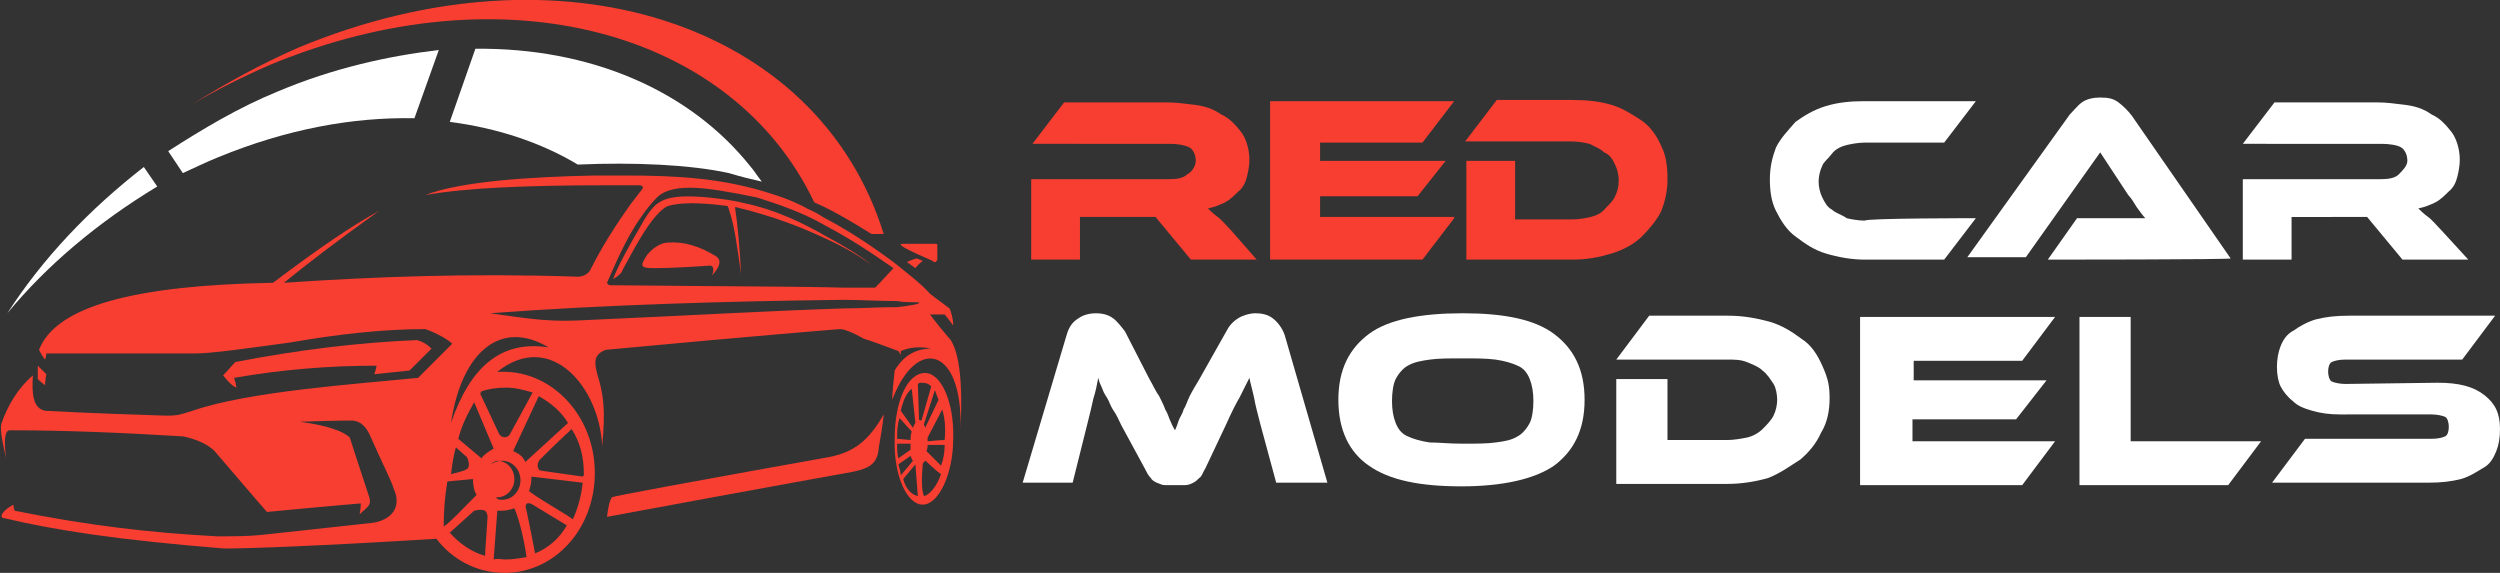
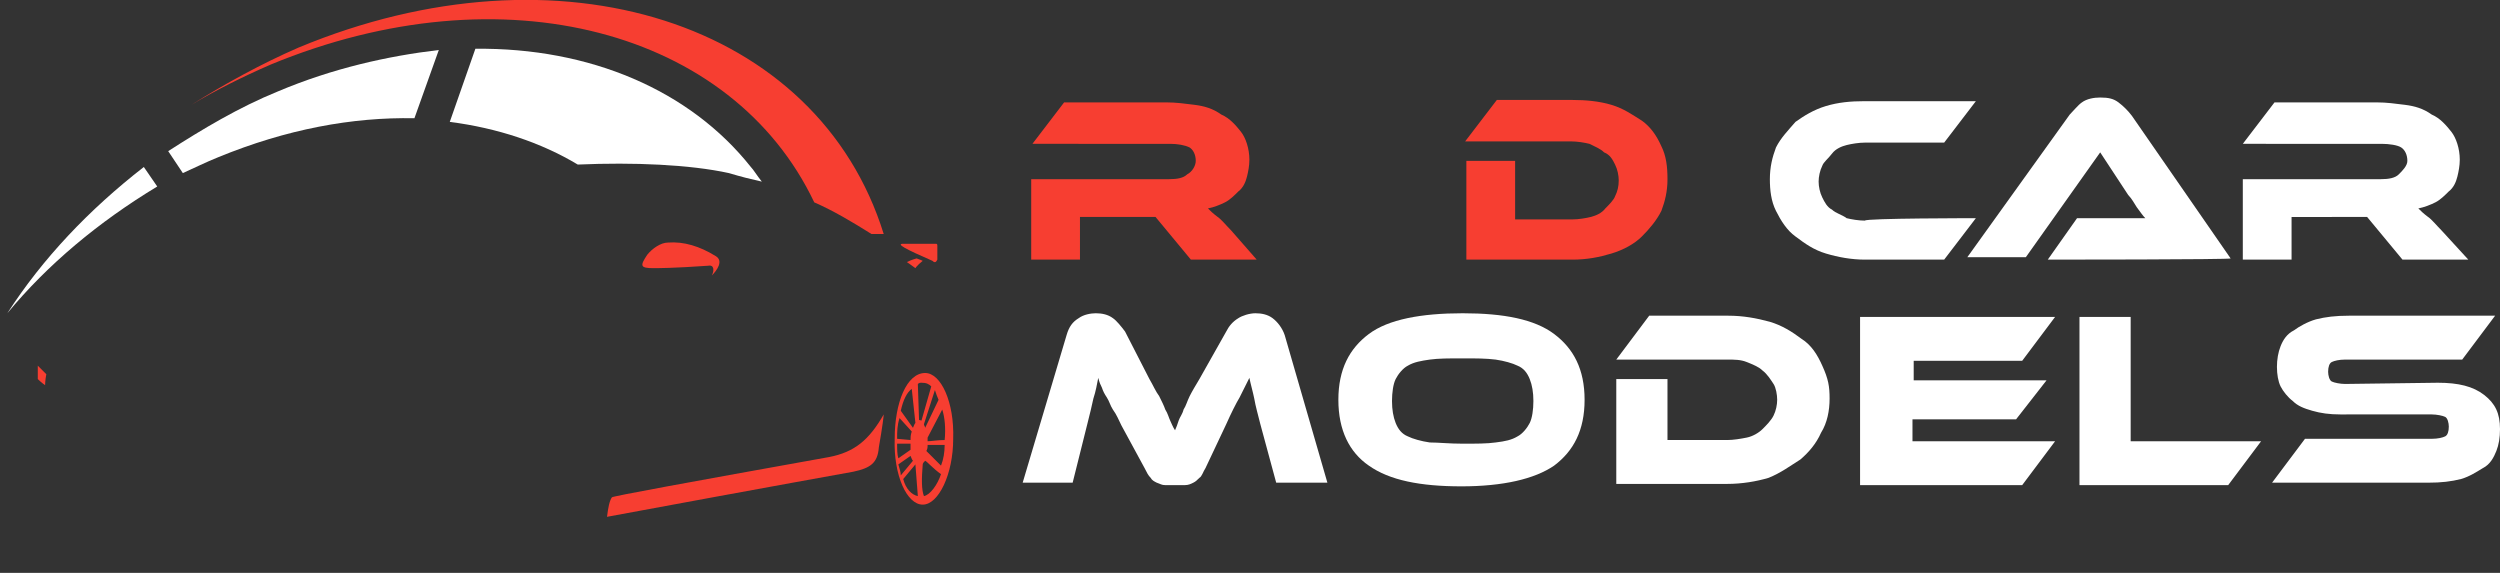
<svg xmlns="http://www.w3.org/2000/svg" version="1.1" id="Layer_1" x="0px" y="0px" width="205.1px" height="47px" viewBox="0 0 205.1 47" style="enable-background:new 0 0 205.1 47;" xml:space="preserve">
  <rect x="0" y="0" width="205.1" height="47" fill="#333333" stroke="none" />
  <style type="text/css">
	.st0{fill-rule:evenodd;clip-rule:evenodd;fill:#F73E31;}
	.st1{fill-rule:evenodd;clip-rule:evenodd;fill:#FFFFFF;}
	.st2{fill:#F73E31;}
	.st3{fill:#FFFFFF;}
</style>
  <g>
    <path class="st0" d="M66.8,16.6C60.1,2.5,41.3-2.6,22.2,5.3c-2.3,1-4.5,2.1-6.5,3.3c2.7-1.7,5.8-3.4,8.8-4.7   c21.4-8.9,42.6-2.1,48,15.3c-0.3,0-0.7,0-1,0C69.9,18.2,68.4,17.3,66.8,16.6z" />
    <path class="st1" d="M36,4.1l-2,5.6c-5.1-0.1-10.5,0.9-16.1,3.2c-1,0.4-2,0.9-2.9,1.3l-1.2-1.8c2.8-1.8,5.8-3.6,9-4.9   C27.3,5.6,31.8,4.6,36,4.1z" />
    <path class="st1" d="M0.6,25.7c2.9-4.5,6.7-8.5,11.2-12l1.1,1.6C8.1,18.2,3.9,21.7,0.6,25.7z" />
    <path class="st1" d="M61.6,13.7c0.2,0.2,0.5,0.7,0.9,1.2c-0.9-0.2-1.7-0.4-2.7-0.7c-3.2-0.7-7.8-0.9-12.4-0.7   c-3-1.8-6.6-3-10.5-3.5l2.1-6C48.4,3.9,56.6,7.4,61.6,13.7z" />
    <path class="st0" d="M75.9,30.6c1.3,0,2.4,2.4,2.3,5.4c0,2.9-1.2,5.4-2.5,5.4s-2.4-2.4-2.3-5.4C73.4,33,74.4,30.6,75.9,30.6z    M76.7,32l-0.9,2.8c0,0.1,0.1,0.2,0.1,0.3l1.1-2.3C76.9,32.6,76.8,32.3,76.7,32z M77.3,33.6l-1.2,2.3c0,0.1,0,0.2,0,0.3   c0.3,0,0.8-0.1,1.4-0.1C77.6,35.1,77.5,34.2,77.3,33.6z M77.5,36.5h-1.4c0,0.2,0,0.3-0.1,0.5l1.2,1.2   C77.4,37.7,77.5,37.1,77.5,36.5z M75.8,40.7c0.5-0.1,1.1-0.9,1.4-1.8c-0.7-0.5-1.1-1-1.3-1.1c-0.1,0.1-0.2,0.2-0.2,0.3   C75.6,39.3,75.6,40.2,75.8,40.7z M75.6,34.5l0.8-2.8c-0.2-0.2-0.4-0.3-0.8-0.3c-0.1,0-0.2,0-0.3,0.1l0.1,3   C75.4,34.4,75.5,34.5,75.6,34.5z M75.3,40.7l-0.2-2.6l-1,1.2C74.3,40.1,74.8,40.6,75.3,40.7z M73.9,39l1-1.2   c-0.1-0.1-0.1-0.2-0.2-0.4l-1,0.7C73.8,38.5,73.9,38.7,73.9,39z M73.7,37.6l1-0.7c0-0.2,0-0.3,0-0.5c-0.2,0-0.5,0-1.1,0   C73.6,36.8,73.6,37.3,73.7,37.6z M73.6,36l1.1,0.1c0-0.2,0-0.4,0.1-0.7l-1-1.1C73.6,34.9,73.6,35.4,73.6,36z M73.9,33.7l1,1.4   c0.1-0.2,0.1-0.3,0.2-0.4l-0.3-2.8C74.4,32.2,74.1,32.8,73.9,33.7z" />
-     <path class="st0" d="M1.1,41.4c0,0,0,0.2,0.1,0.5c6,1.2,11,1.8,16.6,2.1c1.1,0,2.5,0,3.5-0.1c1.8-0.2,4.7-0.5,9.2-1   c1.6-0.2,2.5-1.3,1.8-2.8c-0.2-0.7-0.9-2-2-4.5c-0.4-0.8-0.9-1.1-1.5-1.1c0,0-1.4,0-4.2,0.1c2.3,0.3,3.6,0.8,4.1,1.3   c0,0,0.5,1.6,1.6,4.9c0.2,0.7-0.2,0.8-0.8,1.4c0,0,0.1-0.5,0.1-0.9c0,0-2.5,0.2-7.7,0.7c0,0-1.4-1.6-4.3-5C17,36.4,16,36,15,35.8   c-4.9-0.3-9.7-0.5-14.2-0.5c-0.4,0-0.5,0.8-0.3,2.3c-0.3-1.3-0.5-2.3-0.4-2.8c0.5-1.5,1.4-3,2.6-4c-0.1,1.5,0,2.7,1,2.9   c0,0,3.4,0.2,9.9,0.4c1.1,0,1.2-0.1,2.2-0.4c4.6-1.6,13.5-2.2,18.5-2.7c0,0,1-1,2.8-2.8c-0.3-0.3-1.1-0.8-2.2-1.2   c-3.4,0-7.1,0.4-11.1,1.1c-3.7,0.5-6.4,0.9-7.9,0.9c0,0-4,0-12.1,0c0,0,0,0.2-0.1,0.5c0,0-0.2-0.2-0.5-0.8   c1.4-3.6,7.9-5.3,19.2-5.5c3.7-2.8,6.5-4.7,8.7-5.9c-3.5,2.5-6.1,4.5-7.8,5.9c7.3-0.5,15.3-0.8,24.1-0.5c0.4,0,0.8-0.2,1-0.5   c1-2,2.1-3.7,3.3-5.4c0.3-0.4,0.7-0.9,1-1.3c0.1-0.2,0-0.3-0.3-0.3c-0.9,0-1.7,0-2.5,0c-6.6,0-11.6,0.2-15,0.8   c2.8-1.1,8.5-1.5,13.9-1.6c0.9,0,1.7,0,2.5,0c4.2,0,8,0.2,12,1.5c1,0.3,2,0.7,2.9,1.2c0.4,0.2,0.9,0.4,1.3,0.7   c2.1,1.1,3.9,2.3,5.8,3.7c1.1,0.9,2.2,1.7,3,2.6c0,0,0.5,0.4,1.6,1.2c0.1,0.2,0.3,0.8,0.3,1.4c0,0-0.2-0.3-0.7-0.9c0,0-0.4,0-1.2,0   c0,0,0.5,0.7,1.7,2.1c0.7,1.1,1,3.5,0.8,7.3c0.2-6.7-3.6-7.7-5.6-2.4c0-0.5,0.1-1.5,0.2-2.4c0.7-1.2,1.7-1.8,3-1.8   c-1-0.2-1.8-0.1-2.5,0.2c0,0.1,0,0.2,0,0.3c-0.1-0.1-0.1-0.2-0.2-0.3c-1.1-0.4-2.1-0.8-2.8-1C70,27.3,69.3,27,68.9,27   c0,0-6.4,0.5-19.2,1.7c-1.1,0.4-0.9,1.2-0.7,2c0.5,1.6,0.7,2.9,0.4,5.9c-0.2-4.8-4.2-9.6-8.6-6.1c0.2,0,0.3,0,0.5,0   c4.1,0,7.5,3.7,7.5,8.3S45.5,47,41.4,47c-2.3,0-4.3-1.1-5.6-2.8C26.1,44.8,20.3,45,18.4,45c-8.7-0.7-13.9-1.5-18.1-2.5   C0,42.5,0,42,1.1,41.4z M38.3,37.5l-0.9-0.8c-0.2,0.7-0.3,1.4-0.4,2.2c0.8-0.2,1.2-0.3,1.4-0.5C38.5,38.2,38.5,37.9,38.3,37.5z    M39.5,37.6c0.2-0.3,0.5-0.5,1-0.8L38.9,33c-0.5,0.9-1,1.8-1.3,3L39.5,37.6z M67.7,18.5c-1.7-1-3.7-1.7-5.6-2.3   c-0.5-0.1-1-0.2-1.5-0.3c-1.8-0.3-5.3-1.1-6.7,0.3c-0.4,0.4-0.9,1-1.3,1.6c-1.3,1.8-2.3,4.3-2.8,5.4c0.1,0.2,0.2,0.2,0.3,0.2   c9.5,0.1,15.9,0.1,19.1,0.2c1.7,0,2.6,0,2.6,0s0.5-0.5,1.5-1.6C71.3,20.6,69.6,19.5,67.7,18.5z M47.2,26.3c9.1-0.4,15.8-0.8,22.1-1   c1.4,0,2.7-0.1,4-0.1c0.1,0,0.2,0,0.3,0c0.9-0.1,2.2-0.3,1.7-0.4c-0.5,0-1.2,0-1.7-0.1c-1.4,0-2.9-0.1-4.5-0.1   c-8.9,0.1-19.7,0.4-28.9,1.1C42.5,26,44.5,26.4,47.2,26.3z M45,28.5c-3.8-2.3-7.1,0.2-8,6.2C38.6,30,41.2,27.9,45,28.5z M41.5,31.8   c-0.7,0-1.4,0.1-2,0.3c0,0.1-0.1,0.1-0.1,0.2l1.5,3.2c0.2,0.5,0.8,0.5,1,0l1.8-3.3C43,32,42.3,31.8,41.5,31.8z M44.2,32.5l-2.1,4.5   c0.4,0.2,0.8,0.4,1,0.9l3.5-3.2C46,33.7,45.1,33,44.2,32.5z M47.9,38.9c0-1.4-0.3-2.6-1-3.7c-1.3,1.2-2.2,2.1-2.6,2.5   c-0.2,0.2-0.3,0.7,0,0.9l3.5,0.5C47.9,39,47.9,39,47.9,38.9z M47.8,39.6l-4.2-0.5v0.1c0,0.4-0.1,0.8-0.2,1.1c1.4,1,2.6,1.6,3.6,2.3   C47.4,41.7,47.7,40.7,47.8,39.6z M46.5,43.1c-1.8-1.1-2.8-1.7-2.8-1.7c-0.5-0.3-0.7,0-0.5,0.5c0.3,1.4,0.5,2.5,0.7,3.5   C44.9,45,45.9,44.2,46.5,43.1z M41.5,45.9c0.5,0,1.2-0.1,1.7-0.2c-0.3-2-0.7-3.3-1-4c-0.3,0.1-0.7,0.2-1,0.2c-0.1,0-0.3,0-0.4,0   l-0.3,4C40.8,45.8,41.1,45.9,41.5,45.9z M40.8,37.8c0.8,0,1.4,0.7,1.4,1.5c0,0.9-0.7,1.5-1.4,1.5h-0.1C40.8,41,41,41,41.2,41   c0.9,0,1.5-0.8,1.5-1.6c0-0.9-0.7-1.6-1.5-1.6c-0.3,0-0.7,0.1-0.9,0.3C40.4,37.9,40.7,37.8,40.8,37.8z M39.8,45.6   c0-0.5,0.1-1.5,0.2-3.2c0-0.2-0.1-0.4-0.2-0.5c-0.2-0.1-0.5-0.1-0.9,0l-2,1.8C37.7,44.6,38.7,45.3,39.8,45.6z M39.1,40.6   c-0.2-0.3-0.3-0.8-0.3-1.3l-2.1,0.2c-0.2,1.2-0.3,2.4-0.3,3.7C37,42.8,37.8,41.9,39.1,40.6z" />
-     <path class="st0" d="M68,19.7c-2.3-1.1-4.7-2-7.6-2.7h-0.1c0.2,1.3,0.4,3.4,0.5,5.5c-0.3-2-0.5-3.9-1-5.3c0-0.1-0.1-0.2-0.1-0.3   c-2.3-0.3-3.9-0.3-4.9,0c-0.5,0.2-1.1,0.9-1.6,1.6c-0.9,1.3-1.7,2.9-2.1,3.6c-0.1,0.3-0.3,0.5-0.8,0.8c0.3-0.9,1.4-2.9,2.4-4.6   c0.5-0.9,1-1.5,1.4-1.7c1-0.7,3.3-0.5,4.9-0.3c0.8,0.1,1.4,0.2,2.2,0.4c2.4,0.5,4.7,1.6,6.6,2.7c1.5,0.8,2.8,1.6,3.8,2.4   C70.5,21,69.3,20.3,68,19.7z" />
    <path class="st0" d="M54.8,19.9c1.3-0.1,2.6,0.3,3.9,1.1c0.7,0.4,0.1,1.2-0.3,1.6c0.2-0.4,0.2-0.9-0.3-0.8C55.3,22,53.9,22,53.6,22   c-1.1,0-1.1-0.2-0.5-1.1C53.5,20.4,54.2,19.9,54.8,19.9z" />
    <path class="st0" d="M76.5,21.4c-2.3-1-3-1.4-2.4-1.4c1.8,0,2.7,0,2.7,0c0.1,0,0.1,0.1,0.1,0.2c0,0.8,0,1.1,0,1.1   C76.8,21.5,76.7,21.6,76.5,21.4z" />
    <path class="st0" d="M75.1,22c-0.4-0.3-0.7-0.5-0.7-0.5c0.4-0.2,0.8-0.3,0.8-0.3c0.3,0.1,0.5,0.2,0.5,0.2   C75.2,21.8,75.1,22,75.1,22z" />
-     <path class="st0" d="M18.3,30.8c0,0,0.3-0.3,1-1.1c5.2-1,10.1-1.6,14.9-1.8c0.4,0.1,0.8,0.3,1.2,0.7c0,0-0.7,0.7-1.8,1.8   c0,0-1,0.1-2.9,0.3c0,0,0.1-0.2,0.2-0.7c-3.8,0-7.7,0.3-11.7,1c0,0,0.1,0.2,0.2,0.8C19.1,31.7,18.8,31.4,18.3,30.8z" />
    <path class="st0" d="M3.1,31.1c0,0,0-0.3,0-1.1c0.4,0.4,0.7,0.7,0.7,0.7c-0.1,0.5-0.1,0.9-0.1,0.9S3.4,31.4,3.1,31.1z" />
    <path class="st0" d="M68,37.5c2.1-0.4,3.3-1.4,4.5-3.5c0,0.1-0.1,1-0.4,2.7c-0.1,1.3-0.7,1.7-2.1,2c0,0-6.7,1.2-20.2,3.7   c0.1-0.8,0.2-1.3,0.4-1.6C50.3,40.7,56.3,39.6,68,37.5z" />
  </g>
  <g>
    <path class="st2" d="M103.1,21.3h-5.4l-2.9-3.5h-6.2v3.5h-4v-6.6h11.3c0.7,0,1.2-0.1,1.5-0.4c0.4-0.2,0.7-0.7,0.7-1.1   c0-0.5-0.2-0.9-0.5-1.1c-0.4-0.2-1-0.3-1.6-0.3H84.7l2.6-3.4h8.4c0.8,0,1.5,0.1,2.3,0.2s1.5,0.3,2.2,0.8c0.7,0.3,1.2,0.9,1.6,1.4   s0.7,1.4,0.7,2.3c0,0.5-0.1,1-0.2,1.4c-0.1,0.4-0.3,0.9-0.7,1.2c-0.3,0.3-0.7,0.7-1.1,0.9c-0.4,0.2-0.9,0.4-1.4,0.5   c0.2,0.2,0.4,0.4,0.8,0.7c0.3,0.2,0.7,0.7,1.1,1.1L103.1,21.3z" />
-     <path class="st2" d="M119.3,17.9l-2.6,3.4h-12.5v-13h15.1l-2.6,3.4h-8.4v1.5h10.3l-2.3,2.9h-8v1.7h11V17.9z" />
    <path class="st2" d="M136.8,14.7c0,1-0.2,1.8-0.5,2.6c-0.4,0.8-1,1.5-1.6,2.1s-1.5,1.1-2.5,1.4s-2,0.5-3.2,0.5h-8.7v-8.1h4v4.8h4.7   c0.5,0,1.1-0.1,1.5-0.2c0.4-0.1,0.9-0.3,1.2-0.7c0.3-0.3,0.7-0.7,0.8-1c0.2-0.4,0.3-0.8,0.3-1.3c0-0.4-0.1-0.9-0.3-1.3   c-0.2-0.4-0.4-0.8-0.9-1c-0.3-0.3-0.8-0.5-1.2-0.7c-0.4-0.1-1-0.2-1.5-0.2h-8.7l2.6-3.4h6.2c1.1,0,2.2,0.1,3.2,0.4   c1,0.3,1.7,0.8,2.5,1.3c0.7,0.5,1.2,1.2,1.6,2.1C136.7,12.8,136.8,13.7,136.8,14.7z" />
    <path class="st3" d="M162.1,17.9l-2.6,3.4H153c-1.1,0-2.2-0.2-3.2-0.5c-1-0.3-1.7-0.8-2.5-1.4c-0.7-0.5-1.2-1.3-1.6-2.1   c-0.4-0.8-0.5-1.7-0.5-2.6c0-1,0.2-1.8,0.5-2.6c0.4-0.8,1-1.4,1.6-2.1c0.7-0.5,1.5-1,2.5-1.3c1-0.3,2-0.4,3.2-0.4h9.1l-2.6,3.4H153   c-0.5,0-1.1,0.1-1.5,0.2c-0.4,0.1-0.9,0.3-1.2,0.7s-0.7,0.7-0.8,1c-0.2,0.4-0.3,0.9-0.3,1.3c0,0.4,0.1,0.9,0.3,1.3   c0.2,0.4,0.4,0.8,0.8,1c0.3,0.3,0.8,0.4,1.2,0.7c0.4,0.1,1,0.2,1.5,0.2C153,17.9,162.1,17.9,162.1,17.9z" />
    <path class="st3" d="M168,21.3l2.4-3.4h3.3c0.4,0,0.8,0,1.2,0s0.8,0,1.1,0c-0.2-0.2-0.4-0.5-0.7-0.9c-0.2-0.3-0.4-0.7-0.7-1   l-2.3-3.5l-6.1,8.6h-4.8l8.4-11.7c0.3-0.3,0.7-0.8,1-1c0.4-0.3,1-0.4,1.5-0.4c0.7,0,1.1,0.1,1.5,0.4s0.8,0.7,1.1,1.1l8.1,11.7   C183.1,21.3,168,21.3,168,21.3z" />
    <path class="st3" d="M202.5,21.3h-5.4l-2.9-3.5H188v3.5h-4v-6.6h11.3c0.7,0,1.2-0.1,1.5-0.4s0.7-0.7,0.7-1.1c0-0.5-0.2-0.9-0.5-1.1   c-0.3-0.2-1-0.3-1.6-0.3H184l2.6-3.4h8.4c0.8,0,1.5,0.1,2.3,0.2c0.8,0.1,1.5,0.3,2.2,0.8c0.7,0.3,1.2,0.9,1.6,1.4s0.7,1.4,0.7,2.3   c0,0.5-0.1,1-0.2,1.4c-0.1,0.4-0.3,0.9-0.7,1.2c-0.3,0.3-0.7,0.7-1.1,0.9c-0.4,0.2-0.9,0.4-1.4,0.5c0.2,0.2,0.4,0.4,0.8,0.7   c0.3,0.2,0.7,0.7,1.1,1.1L202.5,21.3z" />
    <path class="st3" d="M94.3,31.1c0.3,0.5,0.5,1,0.8,1.4c0.2,0.4,0.4,0.8,0.5,1.1c0.2,0.3,0.3,0.7,0.4,0.9c0.1,0.2,0.2,0.5,0.4,0.8   c0.1-0.2,0.2-0.5,0.3-0.8s0.3-0.5,0.4-0.9c0.2-0.3,0.3-0.7,0.5-1.1c0.2-0.4,0.5-0.9,0.8-1.4l2.2-3.9c0.2-0.4,0.5-0.8,1-1.1   c0.3-0.2,0.9-0.4,1.4-0.4s1,0.1,1.4,0.4c0.4,0.3,0.8,0.8,1,1.4l3.5,12.1h-4.2l-1.3-4.8c-0.2-0.8-0.4-1.5-0.5-2.1   c-0.1-0.5-0.3-1.2-0.4-1.7c-0.2,0.4-0.5,1-0.8,1.6c-0.3,0.5-0.7,1.3-1.1,2.2l-1.7,3.6c-0.2,0.3-0.3,0.7-0.5,0.8   c-0.2,0.2-0.3,0.3-0.5,0.4c-0.2,0.1-0.4,0.2-0.7,0.2s-0.4,0-0.8,0c-0.2,0-0.5,0-0.8,0s-0.4-0.1-0.7-0.2c-0.2-0.1-0.4-0.2-0.5-0.4   c-0.2-0.2-0.3-0.4-0.5-0.8L92,34.9c-0.2-0.4-0.4-0.9-0.7-1.3c-0.2-0.3-0.3-0.7-0.5-1s-0.3-0.5-0.4-0.8c-0.1-0.2-0.2-0.4-0.3-0.8   c-0.1,0.5-0.2,1.1-0.4,1.7c-0.1,0.5-0.3,1.3-0.5,2.1L88,39.6h-4.1l3.6-12.1c0.2-0.7,0.5-1.1,1-1.4c0.4-0.3,1-0.4,1.4-0.4   c0.5,0,1,0.1,1.4,0.4c0.3,0.2,0.7,0.7,1,1.1L94.3,31.1z" />
    <path class="st3" d="M120,25.7c3.4,0,5.9,0.5,7.5,1.7c1.6,1.2,2.5,2.9,2.5,5.4c0,2.5-0.9,4.2-2.5,5.4c-1.6,1.1-4.2,1.7-7.6,1.7   s-5.9-0.5-7.6-1.7c-1.6-1.1-2.5-2.9-2.5-5.4s0.9-4.2,2.5-5.4S116.6,25.7,120,25.7z M120,36.4c1.1,0,2,0,2.7-0.1   c0.8-0.1,1.3-0.2,1.8-0.5c0.4-0.2,0.8-0.7,1-1.1c0.2-0.4,0.3-1.1,0.3-1.8s-0.1-1.3-0.3-1.8c-0.2-0.5-0.5-0.9-1-1.1   c-0.4-0.2-1.1-0.4-1.8-0.5c-0.8-0.1-1.6-0.1-2.7-0.1c-1.1,0-2,0-2.7,0.1s-1.3,0.2-1.8,0.5c-0.4,0.2-0.8,0.7-1,1.1   c-0.2,0.4-0.3,1.1-0.3,1.8s0.1,1.3,0.3,1.8c0.2,0.5,0.5,0.9,1,1.1c0.4,0.2,1.1,0.4,1.8,0.5C118,36.3,118.9,36.4,120,36.4z" />
    <path class="st3" d="M150.1,32.7c0,1-0.2,2-0.7,2.8c-0.4,0.9-1,1.6-1.7,2.2c-0.8,0.5-1.6,1.1-2.6,1.5c-1,0.3-2.2,0.5-3.4,0.5h-9.1   v-8.6h4.2v5h4.9c0.5,0,1.1-0.1,1.6-0.2c0.5-0.1,1-0.4,1.3-0.7s0.7-0.7,0.9-1.1c0.2-0.4,0.3-0.9,0.3-1.3s-0.1-1-0.3-1.3   c-0.2-0.3-0.5-0.8-0.9-1.1c-0.3-0.3-0.8-0.5-1.3-0.7c-0.5-0.2-1-0.2-1.6-0.2h-9.1l2.7-3.6h6.5c1.2,0,2.3,0.2,3.4,0.5   c1,0.3,1.8,0.8,2.6,1.4c0.8,0.5,1.3,1.3,1.7,2.2C150,31.1,150.1,31.7,150.1,32.7z" />
    <path class="st3" d="M168.6,36.2l-2.7,3.6h-13.3V26h16l-2.7,3.6H157v1.6h10.9l-2.5,3.2h-8.5v1.8H168.6z" />
    <path class="st3" d="M185.5,36.2l-2.7,3.6h-12.2V26h4.2v10.2H185.5z" />
    <path class="st3" d="M200,31.4c1.7,0,2.9,0.3,3.8,1c0.9,0.7,1.3,1.5,1.3,2.8c0,0.7-0.1,1.3-0.3,1.8c-0.2,0.5-0.5,1.1-1.1,1.4   c-0.5,0.3-1.1,0.7-1.8,0.9c-0.8,0.2-1.6,0.3-2.7,0.3h-12.8l2.7-3.6h10.4c0.5,0,0.9-0.1,1.1-0.2c0.2-0.1,0.3-0.4,0.3-0.8   c0-0.3-0.1-0.7-0.3-0.8c-0.2-0.1-0.7-0.2-1.1-0.2H192c-0.9,0-1.6-0.1-2.3-0.3c-0.7-0.2-1.2-0.4-1.6-0.8c-0.4-0.3-0.8-0.8-1-1.2   c-0.2-0.4-0.3-1-0.3-1.6s0.1-1.2,0.3-1.7c0.2-0.5,0.5-1,1.1-1.3c0.4-0.3,1.1-0.7,1.8-0.9c0.8-0.2,1.6-0.3,2.7-0.3h12l-2.7,3.6h-9.6   c-0.5,0-0.9,0.1-1.1,0.2c-0.2,0.1-0.3,0.4-0.3,0.8c0,0.3,0.1,0.7,0.3,0.8c0.2,0.1,0.7,0.2,1.1,0.2L200,31.4L200,31.4z" />
  </g>
</svg>